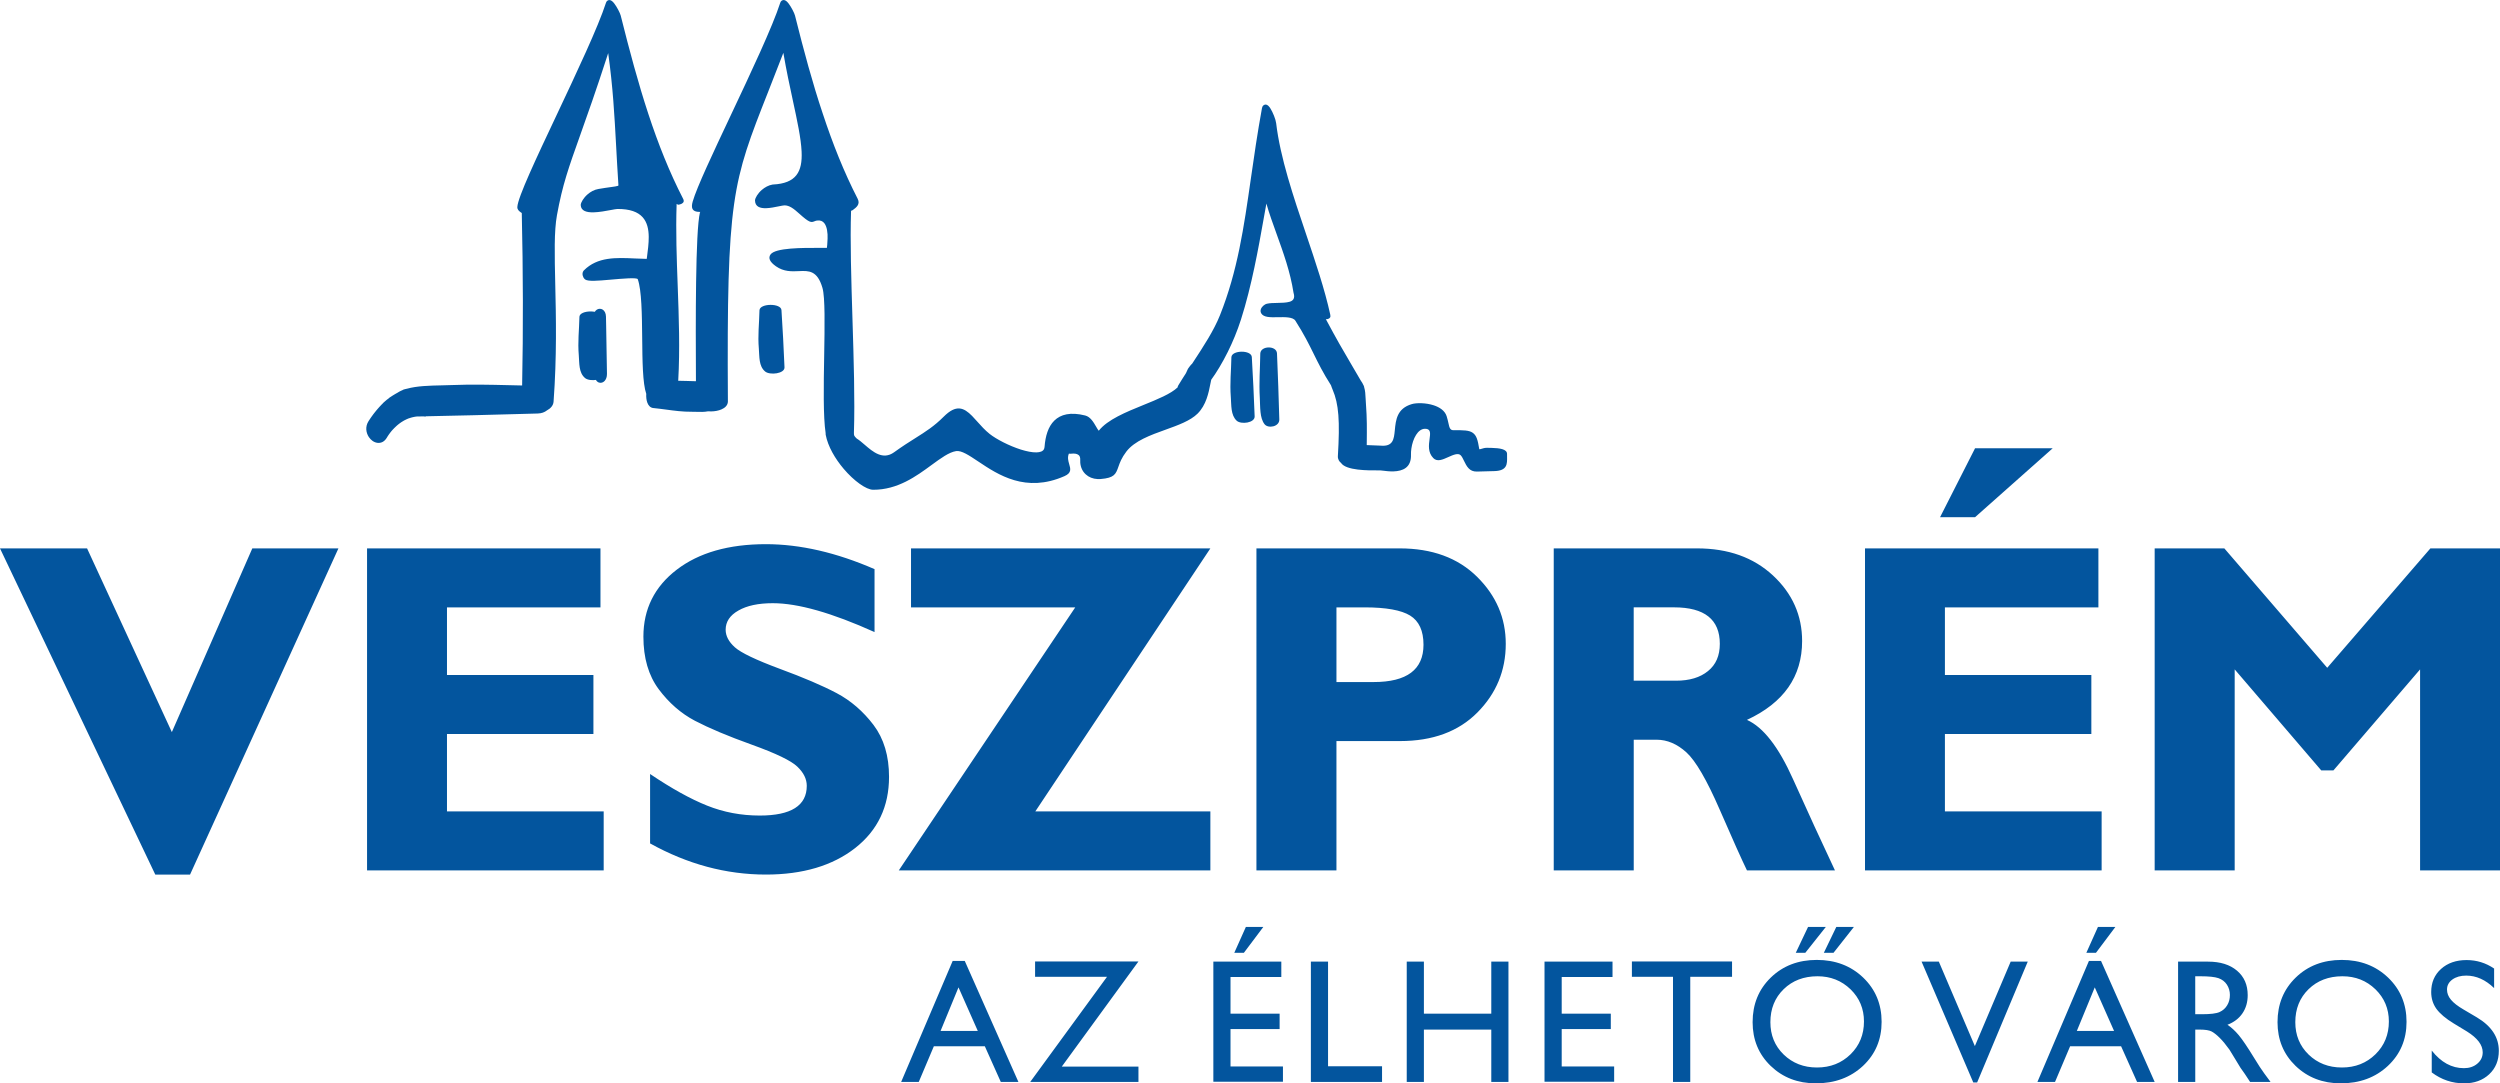
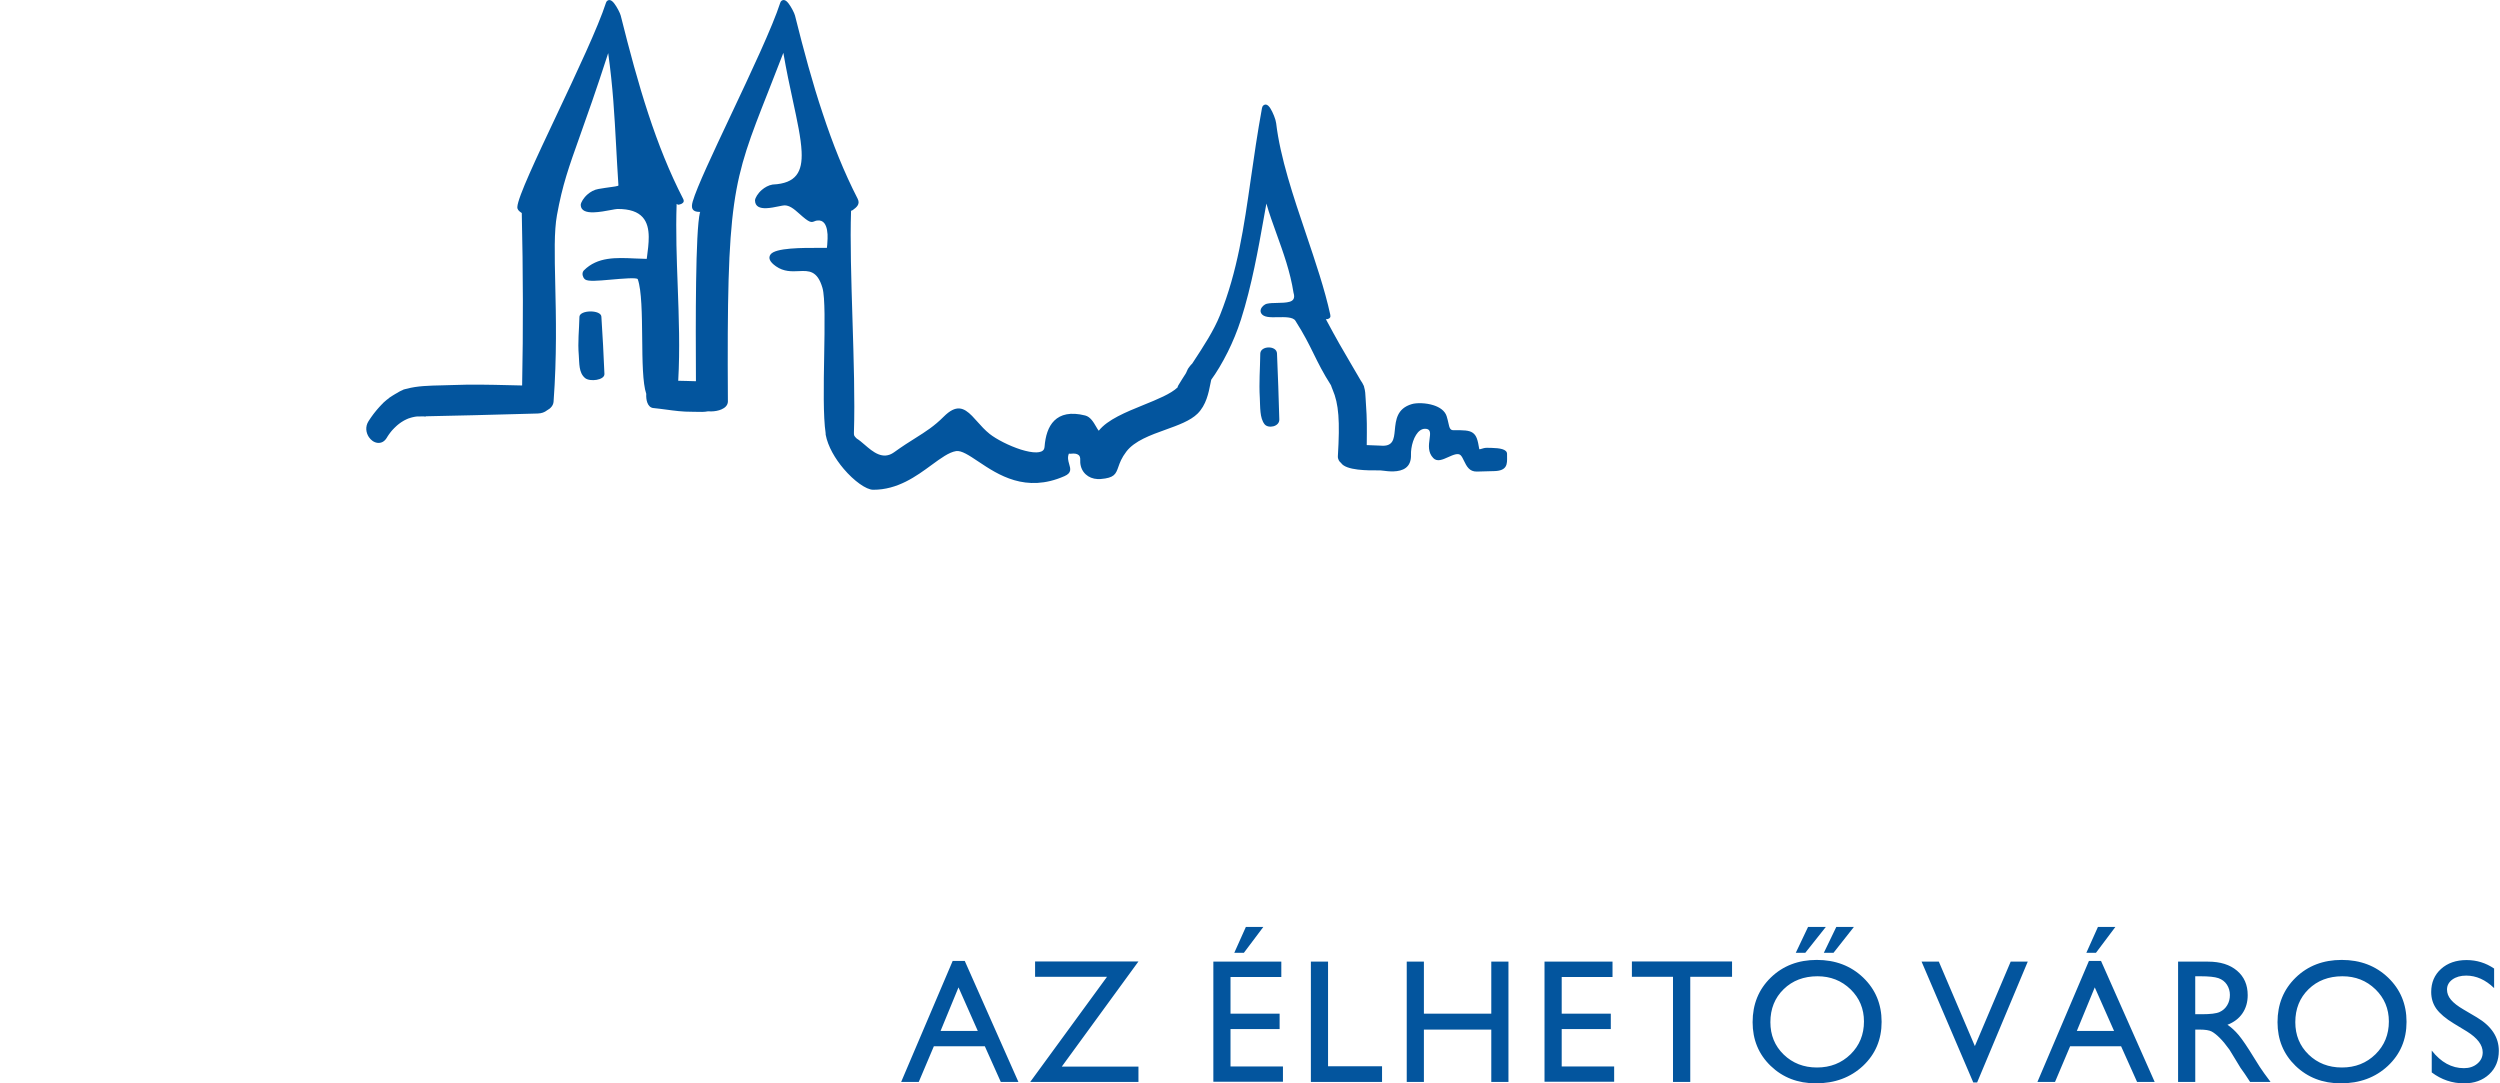
<svg xmlns="http://www.w3.org/2000/svg" version="1.1" id="Réteg_1" x="0px" y="0px" width="150px" height="65px" viewBox="0 0 150 65" enable-background="new 0 0 150 65" xml:space="preserve">
  <g>
-     <path fill="#03559E" d="M139.633,40.068l6.192-7.166H150v19.322h-4.795V40.163l-5.2,6.062h-0.729l-5.195-6.062v12.062h-4.801   V32.903h4.18L139.633,40.068z M123.161,26.897l-4.658,4.135h-2.1l2.1-4.135H123.161z M126.098,48.684v3.541H111.9V32.903h14.004   v3.539h-9.209v4.056h8.786v3.541h-8.786v4.645H126.098z M98.022,36.442v4.4h2.536c0.81,0,1.45-0.192,1.92-0.576   c0.476-0.382,0.711-0.924,0.711-1.637c0-1.456-0.913-2.188-2.744-2.188H98.022z M93.223,32.903h8.602   c1.868,0,3.384,0.542,4.551,1.623c1.168,1.086,1.751,2.399,1.751,3.938c0,2.128-1.103,3.705-3.31,4.729   c0.976,0.436,1.898,1.619,2.764,3.555c0.871,1.936,1.708,3.763,2.517,5.477h-5.28c-0.309-0.638-0.856-1.85-1.632-3.639   c-0.776-1.785-1.445-2.937-2.001-3.443c-0.555-0.504-1.152-0.76-1.783-0.76h-1.378v7.842h-4.8V32.903z M80.187,36.442v4.481h2.229   c1.996,0,2.994-0.746,2.994-2.238c0-0.84-0.269-1.42-0.802-1.751c-0.53-0.326-1.444-0.492-2.729-0.492H80.187z M75.386,32.903   h8.589c1.947,0,3.496,0.566,4.648,1.703c1.148,1.133,1.723,2.474,1.723,4.023c0,1.604-0.569,2.978-1.703,4.121   s-2.683,1.714-4.639,1.714h-3.817v7.76h-4.801V32.903z M72.622,32.903L62.12,48.684h10.502v3.541H53.927l10.588-15.783h-9.854   v-3.539H72.622z M52.472,34.148v3.776c-2.556-1.152-4.589-1.732-6.104-1.732c-0.865,0-1.553,0.146-2.062,0.439   c-0.513,0.288-0.767,0.676-0.767,1.152c0,0.374,0.184,0.722,0.551,1.053s1.266,0.76,2.688,1.289   c1.426,0.525,2.563,1.01,3.421,1.463c0.855,0.453,1.59,1.091,2.211,1.907c0.621,0.822,0.932,1.861,0.932,3.116   c0,1.785-0.678,3.21-2.033,4.272c-1.354,1.058-3.143,1.591-5.354,1.591c-2.391,0-4.705-0.622-6.95-1.869v-4.165   c1.289,0.869,2.428,1.501,3.421,1.897c0.992,0.398,2.043,0.596,3.158,0.596c1.882,0,2.822-0.596,2.822-1.784   c0-0.407-0.188-0.789-0.564-1.148c-0.376-0.362-1.284-0.797-2.725-1.317c-1.435-0.513-2.574-0.996-3.416-1.435   c-0.843-0.443-1.567-1.077-2.18-1.898c-0.61-0.821-0.917-1.869-0.917-3.154c0-1.656,0.669-2.998,2.001-4.017   c1.331-1.02,3.114-1.53,5.35-1.53C48.01,32.651,50.185,33.153,52.472,34.148 M36.221,48.684v3.541H22.023V32.903h14.005v3.539   h-9.209v4.056h8.786v3.541h-8.786v4.645H36.221z M20.306,32.903l-8.903,19.572H9.317L0,32.903h5.224l5.087,11.023l4.828-11.023   H20.306z" />
    <path fill="#03559E" d="M148.016,61.888l-0.783-0.475c-0.492-0.298-0.84-0.595-1.05-0.885c-0.208-0.292-0.311-0.627-0.311-1.007   c0-0.568,0.197-1.03,0.59-1.384c0.392-0.354,0.904-0.533,1.532-0.533c0.602,0,1.151,0.169,1.653,0.509v1.173   c-0.518-0.502-1.077-0.75-1.674-0.75c-0.337,0-0.612,0.079-0.829,0.234c-0.216,0.157-0.324,0.359-0.324,0.602   c0,0.218,0.078,0.423,0.236,0.611c0.158,0.191,0.413,0.389,0.768,0.595l0.788,0.465c0.879,0.524,1.317,1.192,1.317,2.003   c0,0.58-0.191,1.05-0.579,1.412c-0.387,0.36-0.888,0.543-1.506,0.543c-0.71,0-1.357-0.219-1.94-0.656v-1.312   c0.555,0.706,1.198,1.057,1.93,1.057c0.323,0,0.593-0.089,0.807-0.272c0.215-0.18,0.321-0.407,0.321-0.678   C148.962,62.698,148.646,62.282,148.016,61.888 M140.545,58.576c-0.824,0-1.502,0.259-2.032,0.776   c-0.529,0.517-0.795,1.177-0.795,1.979c0,0.778,0.266,1.425,0.797,1.942c0.534,0.516,1.199,0.777,2,0.777   c0.803,0,1.474-0.266,2.011-0.791c0.537-0.527,0.806-1.184,0.806-1.971c0-0.762-0.269-1.407-0.806-1.93   C141.988,58.837,141.328,58.576,140.545,58.576 M140.504,57.595c1.112,0,2.039,0.353,2.779,1.058   c0.739,0.708,1.109,1.593,1.109,2.657c0,1.065-0.374,1.945-1.12,2.644c-0.747,0.696-1.689,1.046-2.825,1.046   c-1.084,0-1.989-0.351-2.712-1.046c-0.723-0.699-1.084-1.573-1.084-2.623c0-1.08,0.365-1.971,1.093-2.678   C138.472,57.948,139.391,57.595,140.504,57.595 M132.022,58.576h-0.308v2.278h0.39c0.522,0,0.881-0.043,1.075-0.134   c0.195-0.089,0.344-0.223,0.453-0.405c0.109-0.18,0.162-0.386,0.162-0.618c0-0.227-0.061-0.434-0.18-0.618   c-0.121-0.184-0.29-0.313-0.509-0.39C132.89,58.615,132.528,58.576,132.022,58.576 M130.685,64.917v-7.219h1.802   c0.729,0,1.307,0.182,1.734,0.543c0.427,0.362,0.641,0.849,0.641,1.467c0,0.42-0.105,0.784-0.314,1.091   c-0.209,0.308-0.51,0.536-0.901,0.688c0.229,0.151,0.455,0.358,0.675,0.619c0.22,0.263,0.528,0.718,0.927,1.37   c0.251,0.411,0.451,0.719,0.603,0.924l0.382,0.518h-1.227l-0.314-0.477c-0.01-0.016-0.03-0.047-0.061-0.087l-0.201-0.284   l-0.32-0.527l-0.344-0.564c-0.213-0.296-0.407-0.532-0.585-0.707c-0.177-0.177-0.337-0.302-0.479-0.38   c-0.143-0.076-0.383-0.116-0.72-0.116h-0.267v3.142H130.685z M126.922,55.617l-1.164,1.55h-0.577l0.695-1.55H126.922z    M126.844,61.857l-1.158-2.615l-1.076,2.615H126.844z M125.335,57.657h0.727l3.219,7.26h-1.056l-0.959-2.141h-3.059l-0.906,2.141   h-1.056L125.335,57.657z M120.641,57.698h1.024l-3.037,7.25h-0.231l-3.102-7.25h1.035l2.162,5.068L120.641,57.698z M111.233,55.617   l-1.221,1.55h-0.581l0.747-1.55H111.233z M109.549,55.617l-1.23,1.55h-0.572l0.736-1.55H109.549z M109.05,58.576   c-0.823,0-1.501,0.259-2.031,0.776c-0.53,0.517-0.796,1.177-0.796,1.979c0,0.778,0.266,1.425,0.798,1.942   c0.534,0.516,1.199,0.777,1.999,0.777c0.803,0,1.474-0.266,2.012-0.791c0.537-0.527,0.806-1.184,0.806-1.971   c0-0.762-0.269-1.407-0.806-1.93C110.493,58.837,109.833,58.576,109.05,58.576 M109.01,57.595c1.112,0,2.039,0.353,2.779,1.058   c0.738,0.708,1.108,1.593,1.108,2.657c0,1.065-0.374,1.945-1.119,2.644c-0.747,0.696-1.69,1.046-2.826,1.046   c-1.084,0-1.989-0.351-2.711-1.046c-0.724-0.699-1.084-1.573-1.084-2.623c0-1.08,0.364-1.971,1.092-2.678   C106.978,57.948,107.896,57.595,109.01,57.595 M97.914,57.688h6.009v0.921h-2.507v6.309h-1.036v-6.309h-2.466V57.688z    M92.672,57.698h4.079v0.921h-3.049v2.201h2.946v0.923h-2.946v2.244h3.147v0.919h-4.178V57.698z M89.477,57.698h1.03v7.219h-1.03   v-3.142h-4.043v3.142h-1.03v-7.219h1.03v3.122h4.043V57.698z M78.654,57.698h1.029v6.278h3.24v0.941h-4.27V57.698z M75.799,55.617   l-1.165,1.55h-0.576l0.694-1.55H75.799z M72.801,57.698h4.078v0.921h-3.048v2.201h2.946v0.923h-2.946v2.244h3.146v0.919h-4.176   V57.698z M62.105,57.688h6.202l-4.601,6.31h4.601v0.92h-6.495l4.608-6.309h-4.315V57.688z M58.668,61.857l-1.158-2.615   l-1.076,2.615H58.668z M57.16,57.657h0.726l3.219,7.26h-1.057l-0.958-2.141h-3.059l-0.906,2.141h-1.056L57.16,57.657z" />
-     <rect x="34.87" y="16.637" fill="#03559E" width="0.001" height="0" />
    <path fill="#03559E" d="M24.546,25.097l0.018-0.006l0,0l0.018-0.007l0.019-0.006l0.02-0.006l0.019-0.006v0l0.017-0.005h0.001   l0.021-0.006v0l0.02-0.006v0l0.017-0.004l0,0l0.021-0.006l0.019-0.005v0l0.002,0h0.001l0.001,0l0.015-0.003l0.019-0.004v-0.001   l0.012-0.002l0.025-0.006l0.016-0.003l0,0l0.024-0.005l0.019-0.003l0.02-0.003l0.021-0.004l0,0l0.017-0.002l0.023-0.003v0   l0.021-0.003l0.011-0.001l0.378-0.007l0.001,0h0.001l0,0l0.018,0.001h0.001h0.002l0.002,0h0.002v0l0.006,0h0.002l0.001,0   l0.021,0.002l0.021,0.002l0.069,0.008l0.022-0.019c2.009-0.039,3.628-0.083,5.572-0.136l1.139-0.031   c0.115-0.003,0.22-0.022,0.312-0.054c0.094-0.033,0.176-0.08,0.246-0.135c0.106-0.056,0.197-0.127,0.266-0.211   c0.073-0.089,0.119-0.193,0.128-0.309c0.2-2.71,0.146-5.099,0.101-7.052c-0.04-1.771-0.073-3.183,0.103-4.142   c0.33-1.815,0.697-2.844,1.382-4.765c0.42-1.179,0.961-2.694,1.692-4.955c0.286,2.066,0.374,3.696,0.476,5.572   c0.04,0.732,0.081,1.5,0.136,2.331l0.001,0.008l0.002,0.009c0.006,0.039-0.032,0.053-0.195,0.08   c-0.073,0.012-0.166,0.025-0.276,0.04l0,0c-0.19,0.026-0.434,0.06-0.733,0.112c-0.252,0.042-0.475,0.171-0.649,0.322   c-0.243,0.21-0.398,0.48-0.41,0.625v0.004V12.3c0.011,0.356,0.352,0.453,0.784,0.44c0.332-0.009,0.722-0.082,1.021-0.138   c0.183-0.034,0.33-0.062,0.391-0.063c1.533-0.014,1.876,0.761,1.885,1.669c0.004,0.398-0.054,0.828-0.107,1.233l-0.013,0.092   c-0.231-0.003-0.471-0.013-0.707-0.025c-1.136-0.053-2.246-0.104-3.063,0.715c-0.009,0.008-0.018,0.021-0.029,0.036l0,0   c-0.054,0.075-0.063,0.173-0.044,0.264c0.018,0.079,0.058,0.159,0.111,0.212l0.001,0c0.013,0.014,0.027,0.026,0.041,0.036h0.001   c0.18,0.127,0.791,0.073,1.456,0.014c0.785-0.069,1.655-0.146,1.696-0.031c0.234,0.66,0.25,2.107,0.265,3.524   c0.013,1.372,0.026,2.717,0.244,3.354c-0.012,0.187,0.009,0.377,0.064,0.526c0.064,0.174,0.176,0.296,0.341,0.323l0.009,0   c0.274,0.027,0.529,0.062,0.775,0.094c0.51,0.069,0.991,0.134,1.568,0.131c0.077,0,0.162,0.002,0.249,0.004   c0.232,0.007,0.476,0.015,0.707-0.032c0.055,0.005,0.111,0.007,0.171,0.007c0.222-0.001,0.45-0.044,0.627-0.121   c0.212-0.091,0.362-0.235,0.384-0.431c0.002-0.013,0.003-0.029,0.003-0.046c-0.076-12.257,0.263-13.118,2.417-18.581   c0.271-0.688,0.571-1.449,0.911-2.336c0.178,1.044,0.384,2.002,0.571,2.866c0.264,1.222,0.486,2.254,0.524,3.058   c0.058,1.217-0.329,1.91-1.719,1.977l-0.011,0l-0.009,0.001c-0.251,0.043-0.474,0.172-0.648,0.322   c-0.243,0.209-0.399,0.48-0.409,0.625l-0.001,0.004l0.001,0.013c0.01,0.367,0.303,0.467,0.673,0.456   c0.244-0.008,0.519-0.064,0.747-0.111c0.153-0.031,0.283-0.058,0.346-0.059c0.148-0.001,0.287,0.049,0.424,0.131   c0.147,0.088,0.297,0.216,0.454,0.357c0.642,0.579,0.724,0.547,0.941,0.461c0.036-0.015,0.08-0.031,0.139-0.039   c0.203-0.027,0.342,0.041,0.434,0.159c0.081,0.104,0.133,0.248,0.163,0.406c0.032,0.17,0.04,0.354,0.033,0.525   c-0.012,0.276-0.029,0.5-0.041,0.551c-0.113,0-0.236,0-0.367,0c-1.106-0.004-2.733-0.01-3.018,0.4   c-0.138,0.199-0.061,0.432,0.332,0.707c0.472,0.329,0.944,0.308,1.386,0.287c0.578-0.025,1.095-0.048,1.401,1.007   c0.163,0.56,0.134,2.272,0.103,4.077c-0.031,1.779-0.063,3.647,0.088,4.642l-0.001,0.008c-0.003,0.024-0.002,0.05,0.003,0.078   v0.001c0.132,0.708,0.572,1.45,1.079,2.048c0.619,0.731,1.356,1.257,1.769,1.258c1.474,0.004,2.586-0.812,3.509-1.489   c0.559-0.409,1.045-0.765,1.469-0.831c0.322-0.049,0.771,0.251,1.328,0.623c1.195,0.799,2.848,1.903,5.172,0.88   c0.439-0.193,0.371-0.432,0.278-0.747c-0.049-0.171-0.107-0.375-0.013-0.603c0.005-0.011,0.058,0.015,0.154,0.002   c0.076-0.01,0.163-0.012,0.246,0.002c0.071,0.013,0.139,0.038,0.188,0.081c0.063,0.053,0.102,0.146,0.094,0.293   c-0.003,0.06-0.002,0.117,0.002,0.169c0.024,0.287,0.142,0.525,0.328,0.695c0.182,0.169,0.429,0.27,0.71,0.283   c0.062,0.003,0.122,0.002,0.183-0.002c0.831-0.068,0.911-0.293,1.071-0.747c0.08-0.227,0.185-0.523,0.473-0.9   c0.492-0.644,1.448-0.988,2.351-1.313c0.761-0.273,1.485-0.535,1.919-0.961c0.521-0.514,0.667-1.254,0.772-1.792   c0.017-0.088,0.033-0.172,0.051-0.245c0.307-0.42,0.661-1.001,0.998-1.678c0.288-0.582,0.564-1.239,0.786-1.934   c0.645-2.016,1.055-4.324,1.35-5.984c0.063-0.359,0.122-0.688,0.175-0.975c0.17,0.603,0.392,1.213,0.619,1.843   c0.395,1.096,0.813,2.25,1.008,3.503l0.003,0.012l0.002,0.008c0.097,0.324-0.029,0.465-0.235,0.526s-0.487,0.066-0.749,0.071   c-0.23,0.004-0.449,0.008-0.615,0.048c-0.04,0.009-0.079,0.025-0.119,0.048c-0.071,0.041-0.14,0.102-0.188,0.169   c-0.06,0.085-0.091,0.183-0.068,0.281c0.007,0.025,0.016,0.049,0.029,0.074c0.145,0.253,0.543,0.246,0.986,0.237   c0.435-0.009,0.92-0.019,1.065,0.208c0.525,0.822,0.814,1.41,1.1,1.99c0.279,0.567,0.555,1.128,1.039,1.888   c0.012,0.036,0.024,0.072,0.038,0.11c0.017,0.043,0.034,0.09,0.056,0.142c0.189,0.436,0.299,0.91,0.347,1.534   c0.05,0.634,0.033,1.418-0.029,2.465c-0.005,0.091,0.015,0.173,0.053,0.245c0.032,0.063,0.079,0.116,0.137,0.162   c0.298,0.459,1.644,0.45,2.18,0.446c0.078,0,0.139-0.001,0.173,0.001c0.034,0.001,0.093,0.008,0.165,0.017   c0.165,0.021,0.397,0.051,0.635,0.043c0.533-0.019,1.072-0.212,1.044-1.007c-0.003-0.11,0.004-0.233,0.023-0.362   c0.041-0.286,0.135-0.589,0.283-0.821c0.133-0.211,0.309-0.359,0.521-0.366c0.03-0.001,0.063,0,0.098,0.005   c0.268,0.039,0.233,0.296,0.192,0.596c-0.051,0.384-0.109,0.817,0.222,1.157c0.234,0.24,0.557,0.095,0.901-0.061   c0.286-0.128,0.594-0.268,0.748-0.103c0.07,0.075,0.131,0.198,0.19,0.323c0.158,0.325,0.321,0.662,0.779,0.65l1.064-0.029h0.003   c0.757-0.028,0.749-0.432,0.741-0.861c-0.001-0.055-0.003-0.11-0.001-0.162c0.008-0.299-0.452-0.356-0.936-0.369   c-0.088-0.003-0.183-0.004-0.271-0.005c-0.255-0.003-0.45,0.14-0.462,0.067c-0.089-0.535-0.158-0.808-0.393-0.97   c-0.224-0.153-0.548-0.156-1.158-0.153c-0.203,0.001-0.24-0.161-0.296-0.421c-0.028-0.126-0.061-0.269-0.109-0.422   c-0.106-0.327-0.417-0.534-0.776-0.651c-0.465-0.152-1.03-0.156-1.313-0.072c-0.895,0.264-0.962,0.955-1.021,1.577   c-0.052,0.521-0.097,0.982-0.846,0.916l-0.008-0.001l-0.83-0.033l0.002-0.185c0.008-0.758,0.016-1.442-0.049-2.274   c-0.011-0.128-0.016-0.234-0.02-0.332c-0.012-0.253-0.021-0.468-0.088-0.681c-0.001-0.009-0.002-0.018-0.003-0.026   c-0.005-0.027-0.014-0.051-0.026-0.074l-0.019-0.033c-0.02-0.044-0.042-0.088-0.066-0.131c-0.027-0.045-0.057-0.091-0.089-0.135   c-0.215-0.371-0.422-0.723-0.606-1.037c-0.496-0.844-0.814-1.386-1.489-2.647c0.041,0.003,0.08,0.002,0.12-0.01   c0.12-0.035,0.185-0.112,0.144-0.265c-0.33-1.512-0.887-3.159-1.452-4.833c-0.767-2.267-1.548-4.581-1.794-6.651   c-0.025-0.225-0.199-0.657-0.348-0.89c-0.043-0.066-0.087-0.122-0.127-0.157c-0.095-0.082-0.189-0.097-0.282-0.025   c-0.047,0.034-0.079,0.09-0.093,0.166c-0.275,1.506-0.476,2.894-0.664,4.211c-0.425,2.963-0.799,5.566-1.856,8.216   c-0.37,0.927-0.988,1.868-1.621,2.834l-0.055,0.083c-0.021,0.017-0.042,0.036-0.061,0.056c-0.024,0.026-0.049,0.055-0.073,0.09   c-0.059,0.084-0.078,0.106-0.086,0.117c-0.011,0.012-0.015,0.018-0.025,0.037l0,0c-0.008,0.013-0.01,0.019-0.015,0.03   c-0.007,0.018-0.024,0.063-0.104,0.229c-0.079,0.122-0.157,0.244-0.232,0.364c-0.074,0.118-0.151,0.244-0.233,0.379   c-0.022,0.036-0.034,0.074-0.036,0.111c-0.406,0.39-1.208,0.716-2.044,1.055c-1.055,0.429-2.162,0.879-2.689,1.548   c-0.044-0.048-0.1-0.144-0.161-0.25c-0.155-0.267-0.34-0.585-0.652-0.665c-0.882-0.222-1.468-0.068-1.851,0.305   c-0.375,0.367-0.538,0.938-0.587,1.57c-0.004,0.061-0.018,0.11-0.039,0.151c-0.067,0.127-0.232,0.183-0.452,0.188   c-0.26,0.005-0.587-0.062-0.929-0.169c-0.716-0.227-1.483-0.629-1.871-0.936c-0.288-0.229-0.526-0.497-0.742-0.739   c-0.108-0.122-0.211-0.237-0.318-0.346c-0.494-0.498-0.949-0.704-1.699,0.046c-0.574,0.575-1.076,0.892-1.693,1.281   c-0.372,0.234-0.786,0.495-1.286,0.856c-0.675,0.487-1.275-0.03-1.762-0.45c-0.171-0.146-0.328-0.283-0.48-0.374   c-0.079-0.075-0.124-0.126-0.146-0.172c-0.02-0.043-0.023-0.099-0.021-0.184c0.063-1.968-0.013-4.401-0.087-6.802   c-0.073-2.36-0.146-4.686-0.085-6.498c0.001-0.022,0.049-0.013,0.105-0.054c0.208-0.154,0.463-0.342,0.291-0.677   c-0.824-1.606-1.496-3.295-2.095-5.112C48.755,5,48.23,3.051,47.7,0.933c-0.039-0.153-0.226-0.515-0.383-0.721   c-0.048-0.062-0.096-0.114-0.14-0.148c-0.093-0.071-0.187-0.087-0.274-0.025c-0.04,0.027-0.069,0.066-0.086,0.121   c-0.471,1.458-1.765,4.201-2.956,6.725c-1.066,2.261-2.053,4.349-2.3,5.21c-0.116,0.403,0.008,0.54,0.197,0.594l0,0   c0.063,0.019,0.125,0.021,0.185,0.023c0.034,0.001,0.066,0.002,0.089,0.008c0.017,0.004-0.03-0.002-0.034,0.017   c-0.138,0.581-0.204,2.21-0.232,4.173c-0.027,1.892-0.021,4.097-0.01,5.964c-0.183-0.006-0.361-0.011-0.541-0.016   c-0.173-0.004-0.347-0.008-0.522-0.012c0.108-1.888,0.039-3.786-0.031-5.683c-0.061-1.639-0.121-3.279-0.065-4.912   c0.002-0.054,0.053,0.042,0.102,0.033c0.07-0.014,0.137-0.026,0.192-0.055c0.121-0.063,0.172-0.152,0.099-0.295   c-0.825-1.605-1.497-3.294-2.094-5.111c-0.6-1.822-1.123-3.77-1.653-5.888c-0.039-0.153-0.226-0.515-0.383-0.721   c-0.048-0.062-0.096-0.114-0.14-0.148c-0.093-0.071-0.187-0.087-0.275-0.025c-0.039,0.027-0.068,0.066-0.085,0.121   c-0.471,1.458-1.766,4.201-2.956,6.725c-1.221,2.587-2.335,4.948-2.364,5.529c-0.008,0.161,0.095,0.24,0.197,0.319   c0.034,0.026,0.068,0.038,0.069,0.045c0.039,1.753,0.063,3.505,0.066,5.257c0.004,1.697-0.011,3.394-0.045,5.092   c-0.276-0.006-0.551-0.012-0.82-0.019c-1.129-0.027-2.193-0.053-3.442-0.005c-0.187,0.007-0.372,0.011-0.562,0.016   c-0.723,0.016-1.487,0.033-2.088,0.203l0,0h-0.002l0,0l-0.014,0.003h-0.004l-0.017,0.004l-0.004,0.002h-0.002H24.37l-0.002,0.001   h-0.002l-0.001,0.001l-0.004,0.001h-0.002l-0.01,0.003h-0.001l-0.004,0.001l-0.001,0.001l-0.004,0.001h-0.002l-0.004,0.001v0.001   l-0.003,0.001L24.33,23.34l-0.003,0.001l-0.003,0.001l-0.003,0.001l-0.001,0.001l-0.008,0.003h-0.001l-0.004,0.001h-0.001   l-0.004,0.001l-0.001,0l-0.008,0.002l0,0l0,0l-0.004,0.001l-0.002,0h-0.001l-0.004,0.001l-0.001,0.001l-0.017,0.006l-0.002,0.001   l-0.002,0l-0.002,0h-0.001l-0.004,0.002l-0.001,0.001l-0.004,0.001l-0.012,0.004l-0.002,0l-0.006,0.002l-0.008,0.003h-0.001   l-0.006,0.003h-0.001l-0.004,0.001v0l-0.002,0l-0.007,0.003h-0.001l-0.021,0.008v0.001l-0.004,0.001l-0.002,0l-0.001,0.001   L24.169,23.4l0,0l-0.02,0.009l-0.003,0.001l-0.002,0.001l-0.003,0l-0.004,0.002h-0.001l-0.015,0.007l-0.001,0l-0.006,0.003   l-0.002,0.001c-0.027,0.011-0.054,0.024-0.081,0.037c-0.029,0.013-0.056,0.028-0.081,0.042c-0.015,0.008-0.029,0.017-0.044,0.027   c-0.011,0.006-0.021,0.013-0.031,0.02l-0.043,0.024l-0.001,0.001l-0.018,0.01l-0.008,0.004l-0.019,0.011v0.001l-0.006,0.002l0,0   l-0.02,0.011h-0.001l-0.005,0.004l-0.021,0.012v0l-0.004,0.002l-0.022,0.013l-0.001,0l-0.002,0.002v-0.001l-0.022,0.014l-0.001,0   l-0.002,0.001H23.68l-0.004,0.002l-0.045,0.027l-0.004,0.002l-0.004,0.003l-0.019,0.012l0,0h-0.001l-0.024,0.015v0l-0.003,0.001   l-0.022,0.015v0l-0.002,0.001l-0.002,0.001l-0.021,0.013l-0.001,0.001l-0.024,0.017h-0.001l-0.005,0.003v0l-0.021,0.014h-0.001   l-0.001,0v0l-0.02,0.014v0l-0.006,0.004l-0.001,0.001l-0.021,0.013l0,0l-0.004,0.003l-0.001,0l-0.016,0.01l-0.008,0.006l0,0   l-0.009,0.006l-0.002,0.001l-0.007,0.005l-0.015,0.01v0l-0.013,0.009v0.001l-0.013,0.01H23.34L23.325,23.9l-0.008,0.005v0   L23.3,23.919l-0.001,0l-0.01,0.007l-0.017,0.013l-0.001,0l-0.009,0.007v0l-0.017,0.013l-0.001,0.001l-0.009,0.007l0,0l-0.017,0.012   l-0.001,0l-0.01,0.008l-0.001,0.001l-0.017,0.014H23.19l-0.008,0.006v0.001l-0.017,0.015l-0.001,0.001l-0.009,0.008h-0.001   l-0.019,0.015l-0.002,0.001l-0.004,0.003l-0.022,0.02l-0.001,0.001l-0.001,0.001l-0.021,0.019l-0.001,0.001l-0.012,0.01l-0.001,0   l-0.017,0.016l-0.003,0.001l-0.001,0.001h0.001l-0.023,0.022l-0.002,0l-0.025,0.024l-0.005,0.005l-0.002,0.001l-0.019,0.019   l-0.002,0.001L22.972,24.2l-0.024,0.025l-0.003,0.002l0,0l-0.025,0.025l-0.002,0l0,0v0.001l-0.026,0.026l-0.001,0.001l-0.022,0.024   l-0.004,0.004l-0.002,0.002l-0.002,0.002l-0.024,0.026l-0.001,0l-0.003,0.003v0l-0.023,0.026l-0.001,0l-0.021,0.023l-0.008,0.009   l-0.002,0.001l-0.018,0.02l-0.01,0.01v0.001l-0.015,0.018l-0.015,0.016l-0.001,0.001l-0.016,0.018L22.689,24.5V24.5l-0.014,0.016v0   l-0.016,0.019l-0.001,0.001l-0.013,0.015l-0.016,0.017v0.001l-0.015,0.018l0,0l-0.015,0.018v0l-0.017,0.021l-0.001,0.001   l-0.011,0.013l-0.001,0l-0.015,0.019v0l-0.019,0.025h-0.001l-0.008,0.009v0.001l-0.019,0.023v0l-0.017,0.022h-0.001l-0.01,0.013   v0.001l-0.021,0.027l-0.001,0.001l-0.009,0.011h-0.001l-0.02,0.027v0l-0.012,0.017v0l-0.018,0.021l-0.013,0.019l-0.001,0.001   l-0.018,0.025v0.001l-0.013,0.017l-0.018,0.024l-0.001,0l-0.013,0.019l-0.018,0.025v0l-0.003,0.004l-0.001,0.001l-0.024,0.035v0   l-0.006,0.009l-0.012,0.017l-0.018,0.025l-0.001,0.001l-0.008,0.011l-0.024,0.038v0l-0.029,0.043v0l-0.002,0.003l-0.001,0.001   l-0.029,0.046l-0.002,0.002v0l-0.032,0.049v0c-0.209,0.328-0.151,0.693,0.021,0.952c0.061,0.091,0.136,0.168,0.22,0.228   c0.088,0.062,0.186,0.103,0.286,0.117c0.214,0.03,0.429-0.057,0.58-0.321v0.001l0.009-0.015l0.009-0.015l0.01-0.018v0l0.007-0.012   l0.011-0.016l0.012-0.019v0l0.008-0.011l0.012-0.018l0.009-0.015h0.001l0.017-0.025h-0.001l0.003-0.003l0.001-0.001l0,0l0.02-0.028   l0.002-0.004l0,0l0.005-0.006l0.001-0.001l0.016-0.022l0,0l0.007-0.01v0l0.015-0.02l0,0l0.009-0.013l0.016-0.022l0,0l0.005-0.005   l0,0l0.02-0.025l0.005-0.006l0.003-0.003l0.021-0.028l0.022-0.027h0.001l0,0l0.011-0.014l0.016-0.019l0.011-0.012l0.014-0.016v0   l0.011-0.012v0l0.019-0.02l0,0l0.007-0.007v0l0.012-0.013l0.014-0.015h0.001v0l0.002-0.001l0.026-0.029l0.007-0.008v0l0.019-0.019   l0.012-0.011l0.017-0.016l0.01-0.01l0.017-0.016l0.013-0.013h0.001l0.021-0.021l0.006-0.005c0.021-0.02,0.026-0.025,0.029-0.028   c0.004-0.003,0.014-0.012,0.029-0.026v0l0.01-0.009l0.021-0.017l0,0l0.012-0.01l0,0l0.017-0.015v0l0.015-0.011l0.021-0.017v0   l0.007-0.006l0,0l0.027-0.021l0.007-0.005l0.002-0.002v0.001l0.029-0.022l0.012-0.009l0,0l0.018-0.013v0l0.015-0.01v0l0.021-0.015   l0.011-0.008l0.019-0.013l0.017-0.011l0.019-0.011l0.015-0.01v0l0.015-0.009v0.001l0.019-0.012l0,0l0.003-0.002l0.028-0.017l0,0   l0.013-0.008l0.001,0l0.022-0.013l0.015-0.009l0.018-0.009l0,0l0.017-0.009l0.021-0.01l0.015-0.008v0l0.026-0.013l0.007-0.003v0   l0.009-0.004l0.028-0.014v0l0.012-0.006l0.022-0.009l0.016-0.007l0,0l0.02-0.008l0,0l0.021-0.009l0.018-0.007v0l0.016-0.007v0   l0.024-0.01L24.546,25.097z" />
-     <path fill="#03559E" d="M35.926,22.95c-0.083-0.032-0.153-0.101-0.195-0.208c-0.114-0.294-0.121-0.746-0.128-1.166   c-0.001-0.084-0.003-0.166-0.005-0.25c-0.016-0.563-0.007-1.04,0.001-1.547c0.005-0.249,0.009-0.505,0.011-0.777v-0.003   c0.005-0.21,0.094-0.353,0.205-0.422c0.053-0.034,0.111-0.049,0.172-0.05s0.119,0.016,0.173,0.049   c0.109,0.069,0.194,0.209,0.198,0.418l0.011,0.544c0.02,0.991,0.035,1.796,0.049,2.895c0.002,0.192-0.059,0.337-0.143,0.426   c-0.046,0.048-0.101,0.083-0.157,0.098C36.053,22.976,35.987,22.974,35.926,22.95" />
    <path fill="#03559E" d="M35.105,22.684c-0.39-0.324-0.338-0.897-0.377-1.362c-0.07-0.834,0.021-1.483,0.038-2.32   c0.03-0.414,1.293-0.425,1.317-0.004c0.076,1.262,0.134,2.15,0.183,3.438C36.281,22.814,35.389,22.92,35.105,22.684" />
-     <path fill="#03559E" d="M45.908,22.29c-0.389-0.324-0.337-0.896-0.377-1.363c-0.07-0.834,0.021-1.483,0.038-2.318   c0.03-0.416,1.294-0.426,1.319-0.004c0.075,1.261,0.133,2.149,0.182,3.437C47.084,22.421,46.191,22.526,45.908,22.29" />
-     <path fill="#03559E" d="M74.199,25.241c-0.361-0.336-0.313-0.929-0.35-1.411c-0.065-0.864,0.02-1.536,0.035-2.402   c0.028-0.429,1.202-0.44,1.225-0.004c0.071,1.306,0.124,2.226,0.17,3.56C75.292,25.375,74.463,25.485,74.199,25.241" />
    <path fill="#03559E" d="M75.875,25.455c-0.297-0.375-0.257-1.035-0.286-1.571c-0.055-0.962,0.016-1.71,0.028-2.674   c0.023-0.478,0.983-0.49,1.003-0.005c0.058,1.454,0.101,2.478,0.139,3.963C76.77,25.605,76.092,25.728,75.875,25.455" />
  </g>
</svg>